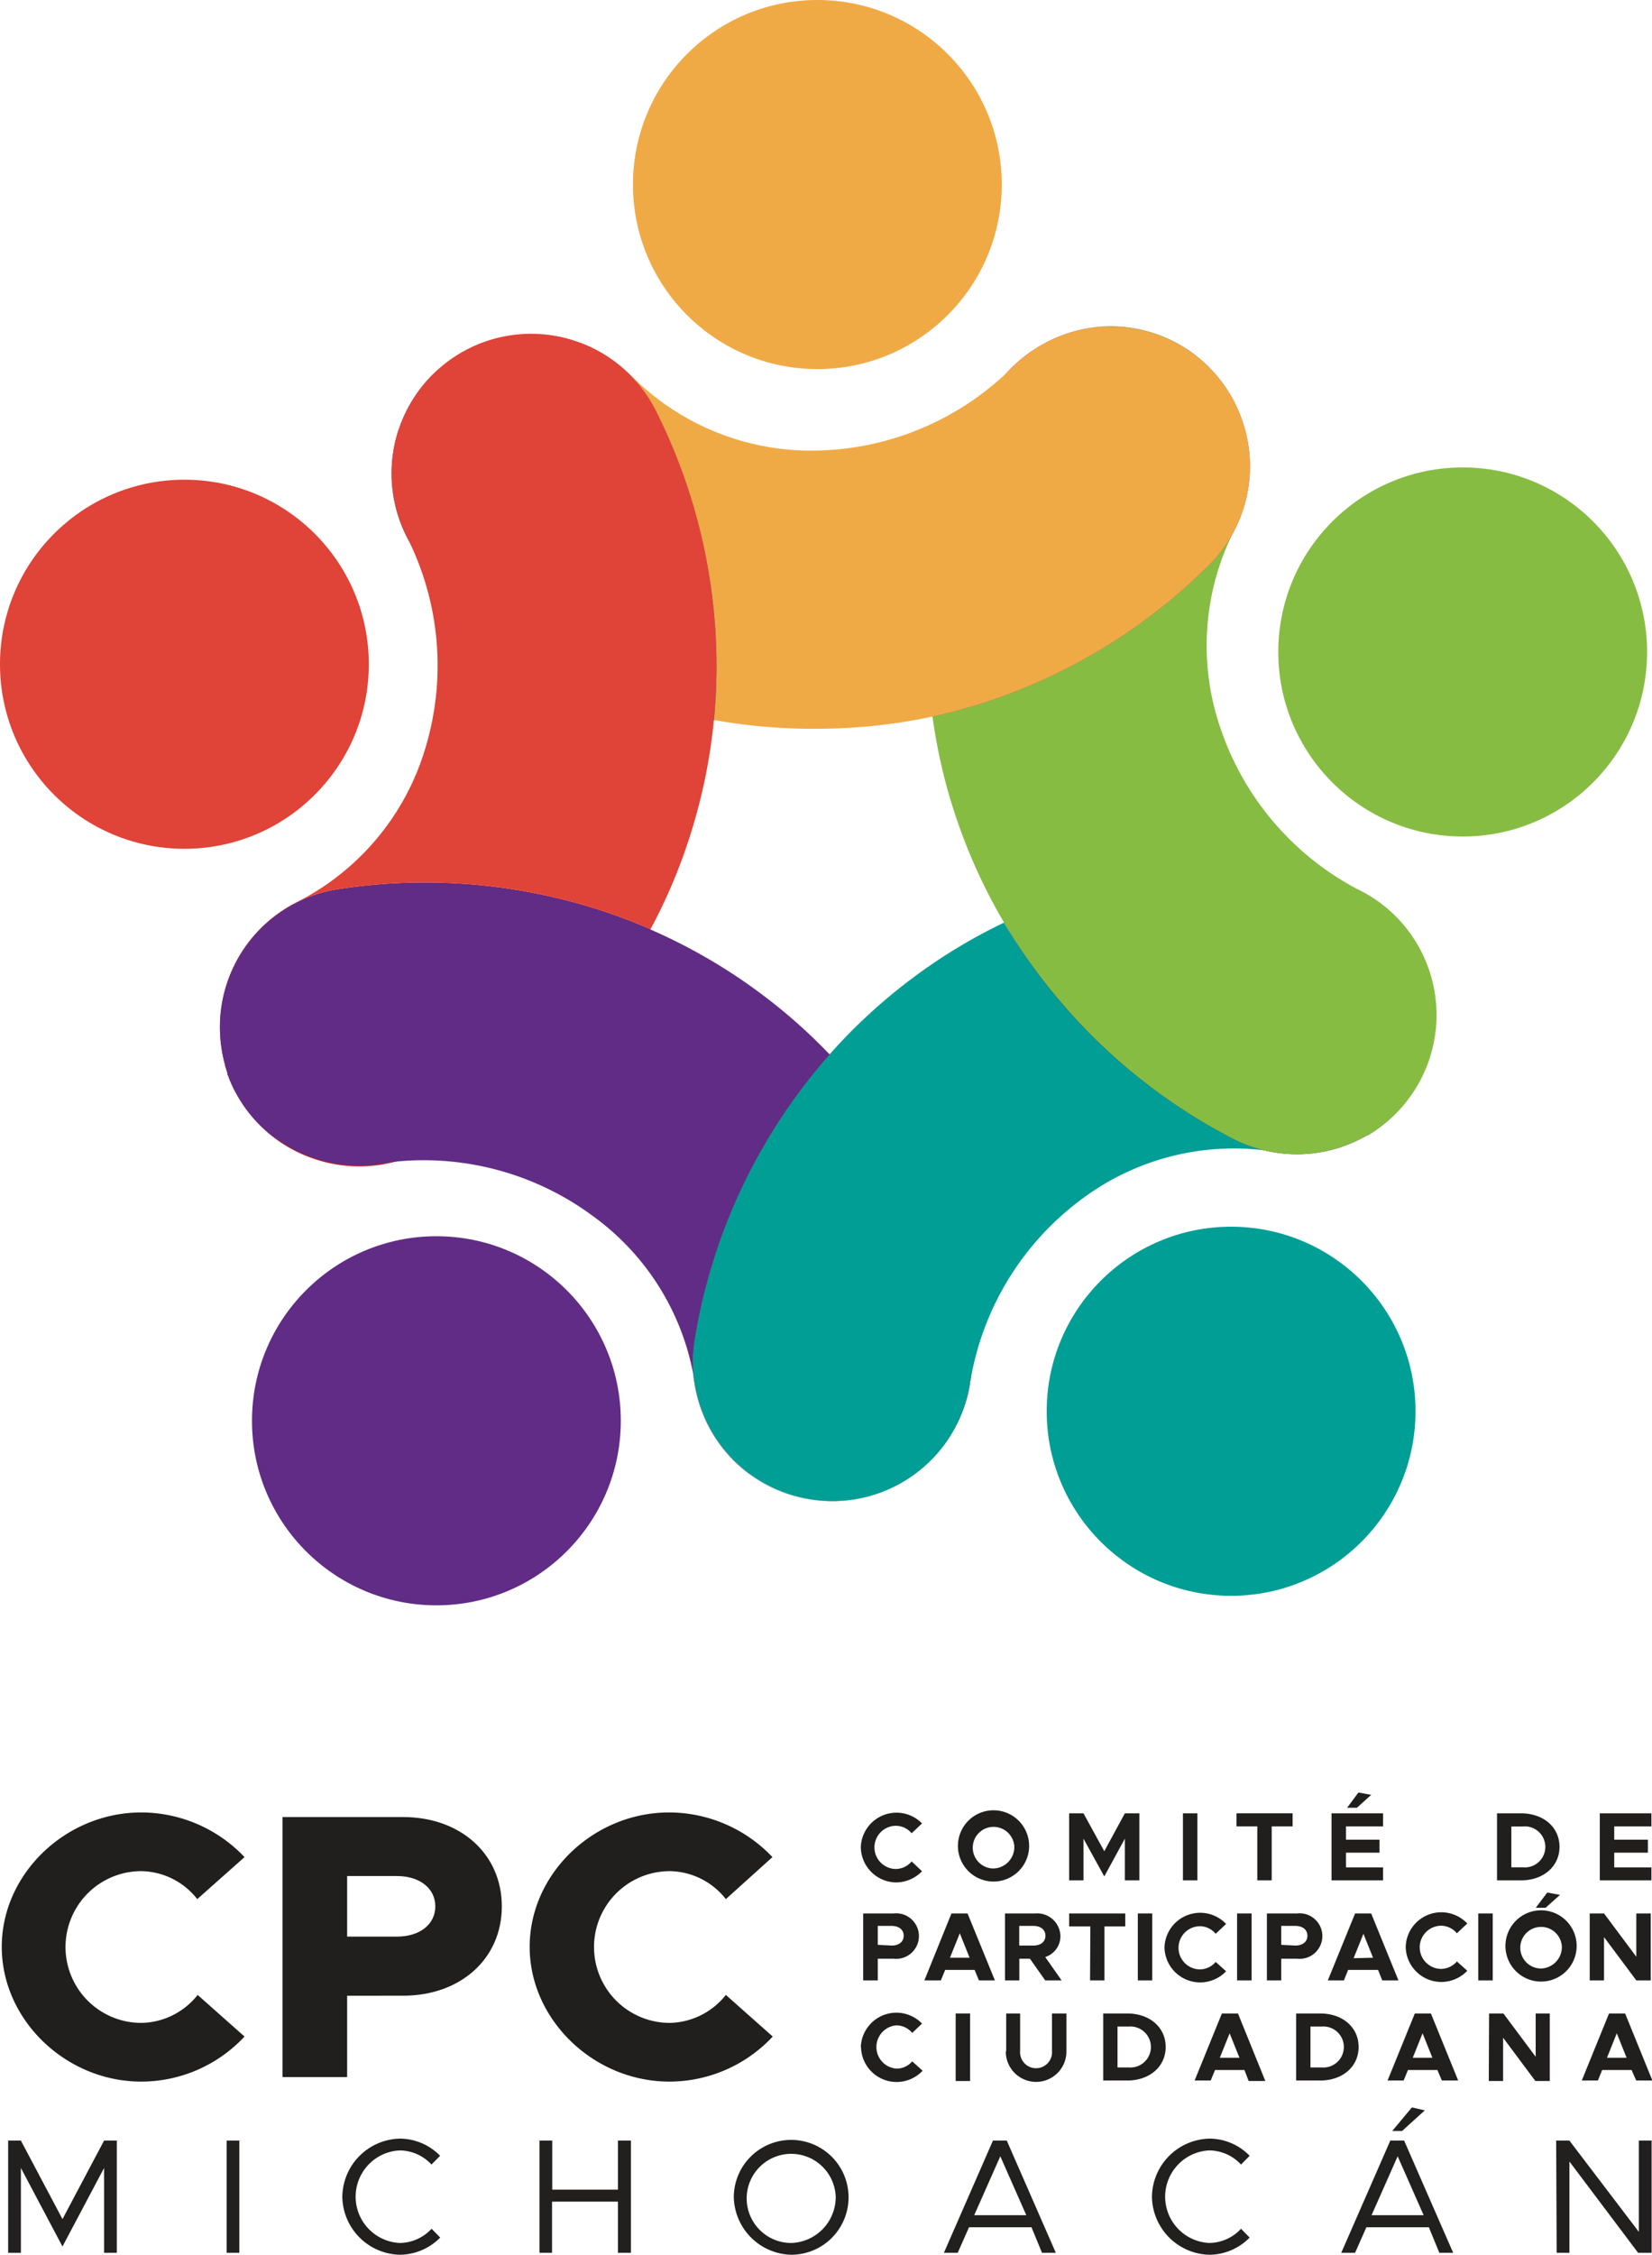
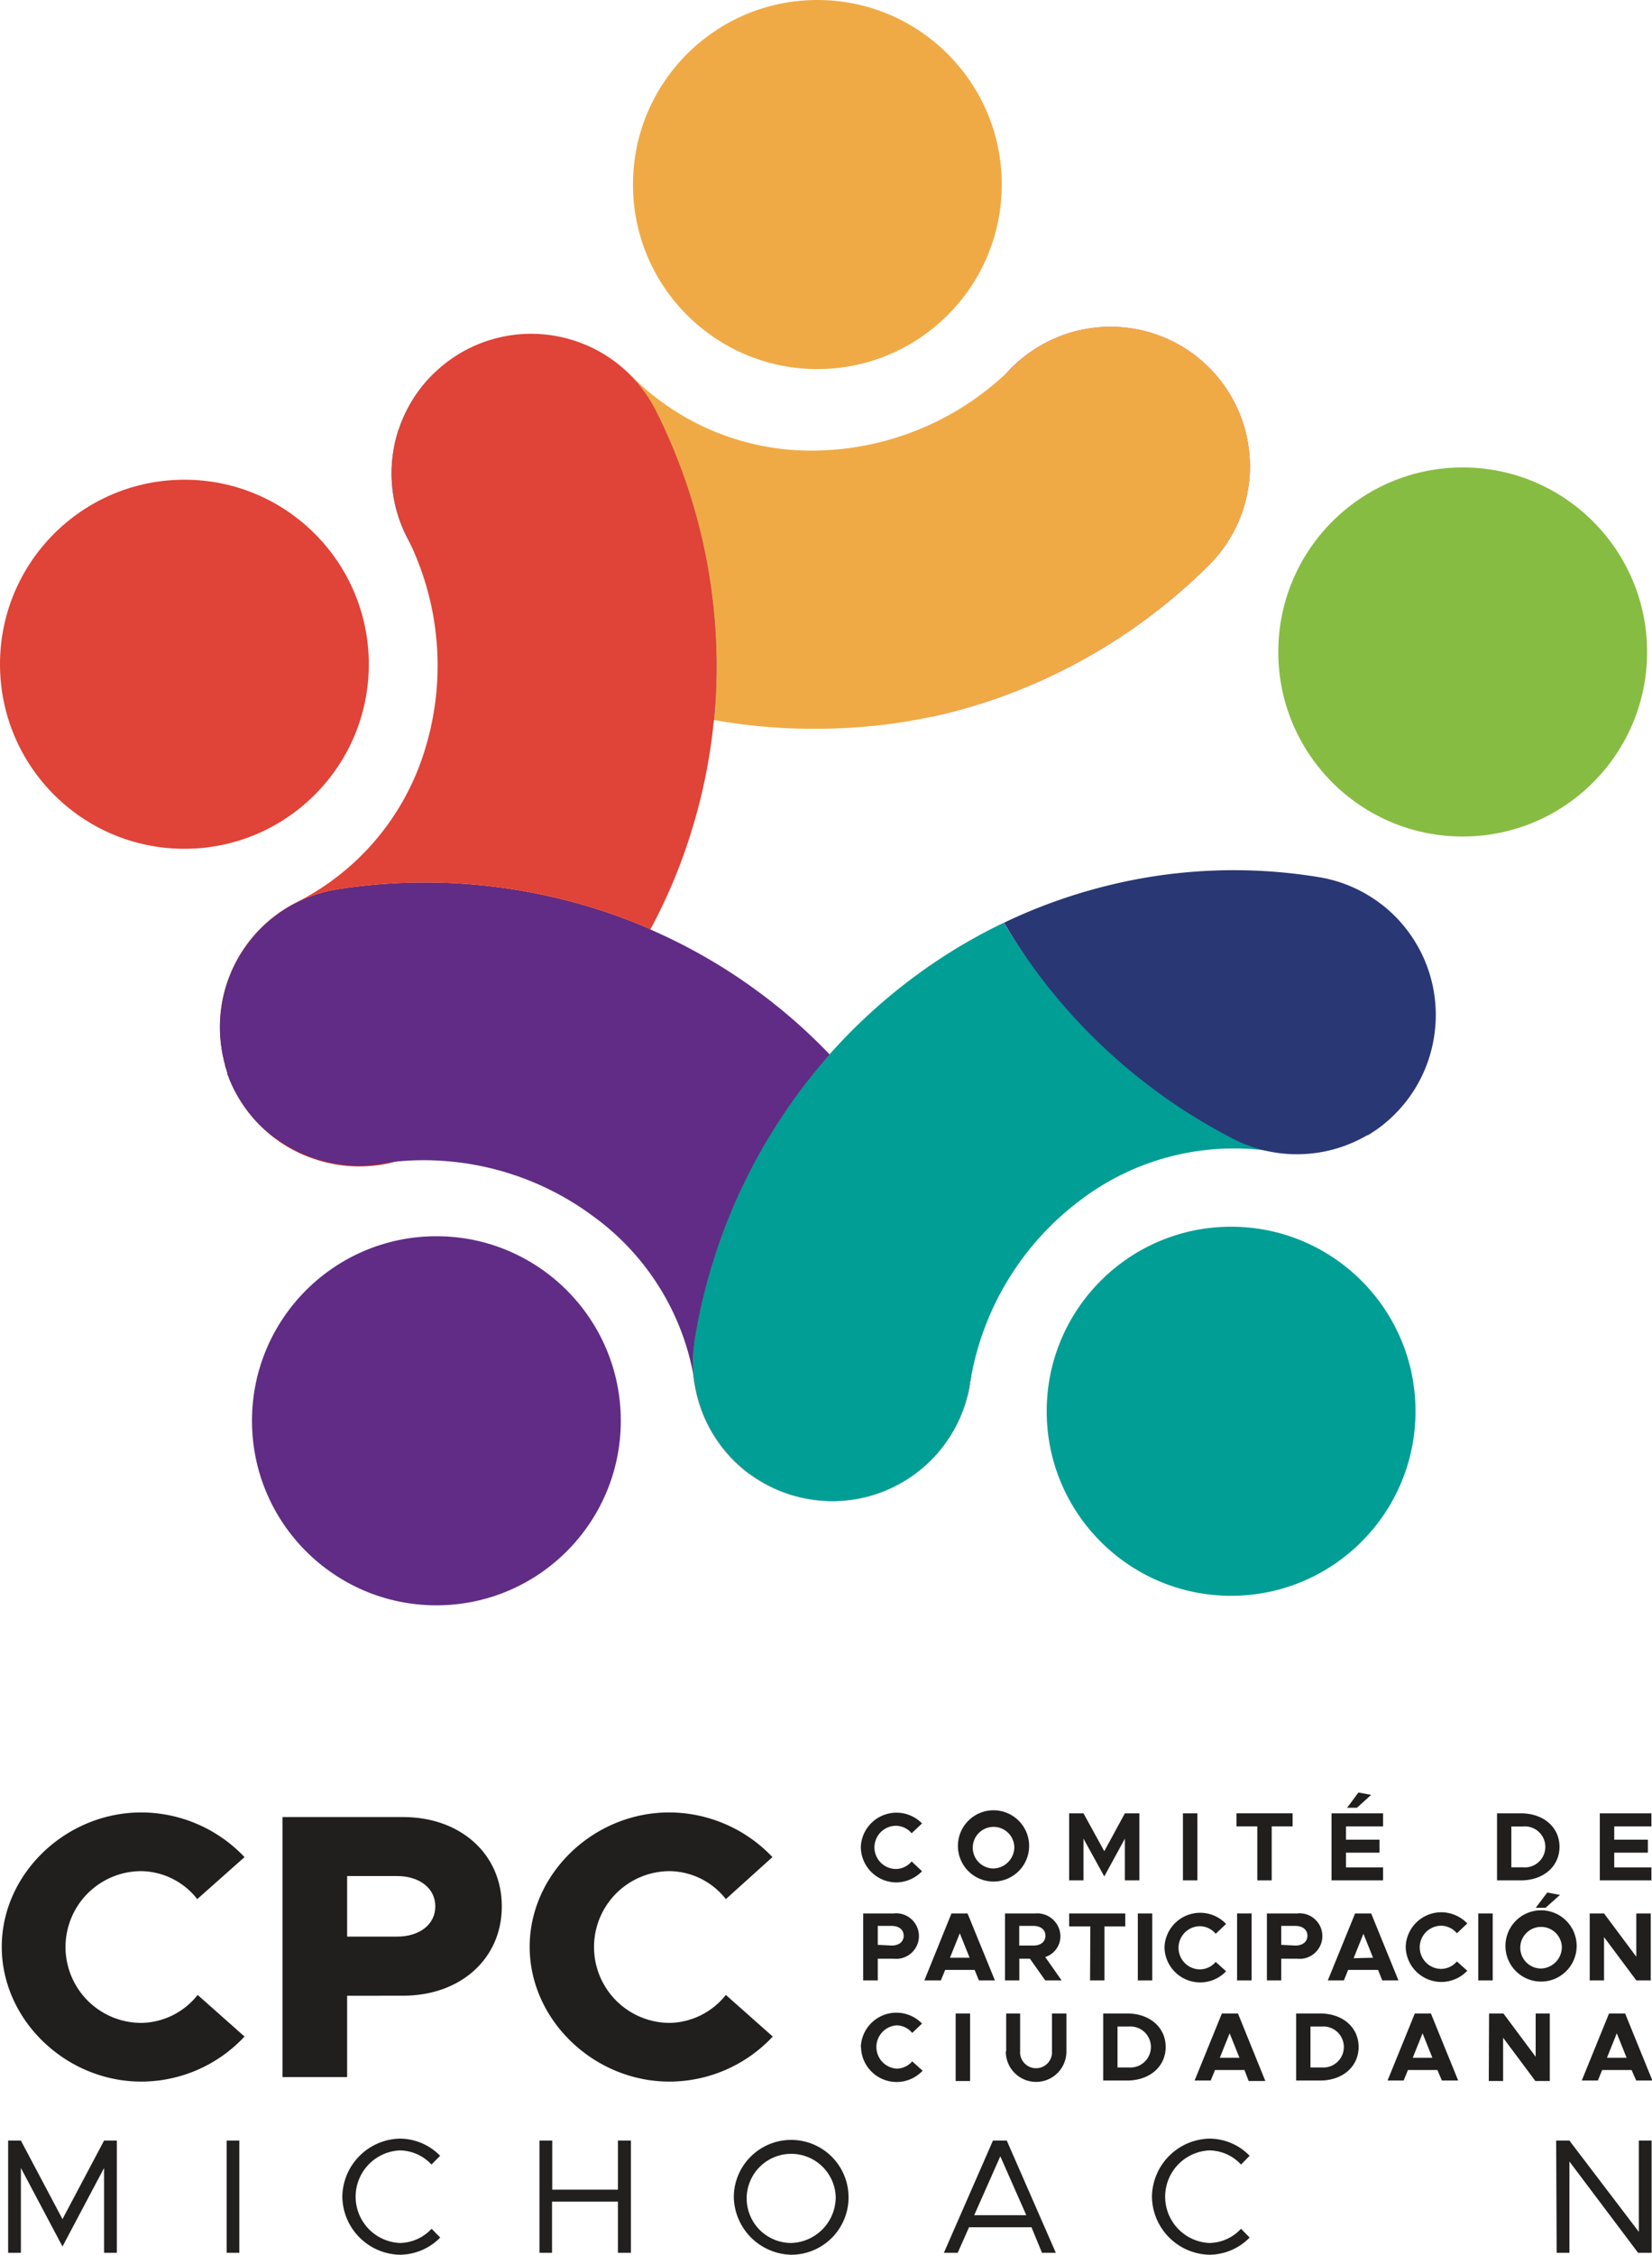
<svg xmlns="http://www.w3.org/2000/svg" viewBox="0 0 168.42 229.7">
  <defs>
    <style>.cls-1{isolation:isolate;}.cls-2{fill:none;}.cls-3{fill:#b2222d;}.cls-10,.cls-3,.cls-4,.cls-6,.cls-8{mix-blend-mode:multiply;}.cls-4{fill:#2a3775;}.cls-5{fill:#009e95;}.cls-6{fill:#db2e75;}.cls-7{fill:#87bc42;}.cls-8{fill:#2170ae;}.cls-9{fill:#602c85;}.cls-10{fill:#ea8d27;}.cls-11{fill:#f0aa45;}.cls-12{fill:#e04337;}.cls-13{fill:#211e1e;}.cls-14{fill:#221f1f;}</style>
  </defs>
  <g class="cls-1">
    <g id="Capa_2" data-name="Capa 2">
      <g id="SESEA_REsumen" data-name="SESEA REsumen">
-         <path class="cls-2" d="M66.32,94.66a56.53,56.53,0,0,1,10.08,5.68l.61.44a55.53,55.53,0,0,1,7.56,6.6,57.16,57.16,0,0,1,8.49-7.8A55.55,55.55,0,0,1,102.34,94a56.78,56.78,0,0,1-4.81-10.51A55.2,55.2,0,0,1,95.06,73a56.1,56.1,0,0,1-11.5,1.34,56.85,56.85,0,0,1-10.78-.9A56.29,56.29,0,0,1,70.5,84.7,55.43,55.43,0,0,1,66.32,94.66Z" />
        <path class="cls-3" d="M23.35,109.7c0-.1-.07-.21-.11-.31C23.28,109.49,23.32,109.6,23.35,109.7Z" />
        <path class="cls-3" d="M95.43,148.22h0Z" />
        <path class="cls-3" d="M23.09,108.93a1,1,0,0,1-.05-.16A1,1,0,0,0,23.09,108.93Z" />
        <path class="cls-3" d="M23,108.55l0-.1Z" />
        <path class="cls-3" d="M23.21,109.32c0-.08-.05-.16-.07-.24C23.16,109.16,23.19,109.24,23.21,109.32Z" />
        <path class="cls-3" d="M95.69,147.92l-.11.13Z" />
        <path class="cls-3" d="M22.86,108.16v0Z" />
        <path class="cls-3" d="M95.73,147.87c.2-.24.4-.48.59-.74A14.26,14.26,0,0,0,99,140.5c0,.18-.07.36-.1.54A14.11,14.11,0,0,1,95.73,147.87Z" />
        <path class="cls-4" d="M139.61,115.5l-.16.09Z" />
        <path class="cls-4" d="M76.44,150.15a14.2,14.2,0,0,1-5.63-9.31c0-.21-.06-.41-.1-.62a14.19,14.19,0,0,0,11.83,12.53,14.15,14.15,0,0,0,10.59-2.47,14,14,0,0,0,2.29-2.05,14.21,14.21,0,0,1-19,1.92Z" />
        <path class="cls-4" d="M95.73,147.87l0,0Z" />
        <path class="cls-4" d="M95.58,148.05l-.15.17Z" />
        <path class="cls-3" d="M91.17,115.83a54.07,54.07,0,0,0-6.6-8.45,57.85,57.85,0,0,0-13.75,29,14.25,14.25,0,0,0-.11,3.8c0,.21.07.41.1.62a14.22,14.22,0,0,0,24.61,7.39h0l.15-.17.11-.13,0,0A14.11,14.11,0,0,0,98.87,141c0-.18.07-.36.1-.54a14.38,14.38,0,0,0,0-3.93A53.58,53.58,0,0,0,91.17,115.83Z" />
        <path class="cls-5" d="M78.59,115.47a57.91,57.91,0,0,0-7.77,20.95,14.25,14.25,0,0,0-.11,3.8c0,.21.07.41.1.62a14.22,14.22,0,0,0,24.61,7.39h0l.15-.17.11-.13,0,0A14.11,14.11,0,0,0,98.87,141c0-.18.07-.36.1-.54a29,29,0,0,1,11.1-18.14,25.87,25.87,0,0,1,19.78-5,14.18,14.18,0,0,0,9.54-1.78,14.65,14.65,0,0,1-2.86,1.27,14.23,14.23,0,0,1-10.84-.92,57.88,57.88,0,0,1-17.52-13.86A57,57,0,0,1,102.34,94a55.55,55.55,0,0,0-9.28,5.62,56.55,56.55,0,0,0-14.47,15.89Z" />
        <path class="cls-6" d="M105.15,35.73l.09-.06Z" />
        <path class="cls-6" d="M105.42,35.55l.25-.16Z" />
        <path class="cls-6" d="M139.45,115.59l-.06,0Z" />
        <path class="cls-4" d="M146.19,105.7a14.24,14.24,0,0,0-2.48-10.6,13.89,13.89,0,0,0-3.19-3.21,14.19,14.19,0,0,0-6.05-2.53,53.52,53.52,0,0,0-22.11,1,54.54,54.54,0,0,0-10,3.64,57,57,0,0,0,5.83,8.16A57.88,57.88,0,0,0,125.69,116a14.23,14.23,0,0,0,10.84.92,14.65,14.65,0,0,0,2.86-1.27l.06,0,.16-.09c.28-.18.56-.36.84-.56A14.22,14.22,0,0,0,146.19,105.7Z" />
        <path class="cls-7" d="M106.35,35l-.19.11Z" />
-         <path class="cls-7" d="M113.3,33.23a14.27,14.27,0,0,1,8.27,2.71,14.81,14.81,0,0,1,1.75,1.51,14.21,14.21,0,0,1-.12,20.11,57.9,57.9,0,0,1-18.6,12.38,56.43,56.43,0,0,1-9.54,3,55.2,55.2,0,0,0,2.47,10.5,56.55,56.55,0,0,0,10.64,18.67A57.88,57.88,0,0,0,125.69,116a14.23,14.23,0,0,0,10.84.92,14.65,14.65,0,0,0,2.86-1.27l.06,0,.16-.09a14.22,14.22,0,0,0,1-23.65,13.45,13.45,0,0,0-1.82-1.12,29,29,0,0,1-14.3-16.42A25.86,25.86,0,0,1,125.85,54a14.18,14.18,0,0,0-4.27-18,13.45,13.45,0,0,0-1.82-1.12,14.15,14.15,0,0,0-10.84-.92,13.62,13.62,0,0,0-2.57,1.1A14.19,14.19,0,0,1,113.3,33.23Z" />
        <path class="cls-7" d="M106,35.2l-.3.18Z" />
        <path class="cls-7" d="M106.16,35.1l-.17.1Z" />
        <path class="cls-8" d="M23.14,109.08a.88.88,0,0,1-.05-.15A.88.88,0,0,0,23.14,109.08Z" />
        <path class="cls-8" d="M62.18,36.49l.14.1Z" />
        <path class="cls-8" d="M22.94,108.45c0-.09-.05-.19-.08-.29C22.89,108.26,22.92,108.36,22.94,108.45Z" />
        <path class="cls-8" d="M23,108.77a1.87,1.87,0,0,1-.07-.22A1.87,1.87,0,0,0,23,108.77Z" />
        <path class="cls-8" d="M23.24,109.39l0-.07Z" />
        <path class="cls-8" d="M23.36,109.7h0Z" />
        <path class="cls-8" d="M62.49,36.71h0Z" />
        <path class="cls-3" d="M32.15,118.1A14.23,14.23,0,0,0,43,117.32a53.6,53.6,0,0,0,17.32-13.78,54.64,54.64,0,0,0,6-8.88,56.35,56.35,0,0,0-9.5-3.17,58,58,0,0,0-22.32-.92,14.21,14.21,0,0,0-11.92,16.19,12.49,12.49,0,0,0,.28,1.38v0c0,.1.06.2.08.29l0,.1a1.87,1.87,0,0,0,.07.22,1,1,0,0,0,.05.16.88.88,0,0,0,.05.15c0,.08.05.16.07.24l0,.07c0,.1.08.21.11.31h0a12.26,12.26,0,0,0,.56,1.29A14.17,14.17,0,0,0,32.15,118.1Z" />
        <path class="cls-9" d="M22.58,106.76a12.49,12.49,0,0,0,.28,1.38v0c0,.1.06.2.08.29l0,.1a1.87,1.87,0,0,0,.07.22,1,1,0,0,0,.05.16.88.88,0,0,0,.05.15c0,.08.05.16.07.24l0,.07c0,.1.08.21.11.31h0l.12.32v0a14.16,14.16,0,0,0,4.72,6l.07,0a14.24,14.24,0,0,0,10.49,2.55A29,29,0,0,1,60,123.56l.3.22a25.76,25.76,0,0,1,10.42,16.44,14.25,14.25,0,0,1,.11-3.8,57.85,57.85,0,0,1,13.75-29,55.53,55.53,0,0,0-7.56-6.6l-.61-.44a56.57,56.57,0,0,0-19.58-8.85,58,58,0,0,0-22.32-.92,14.21,14.21,0,0,0-11.92,16.19Z" />
        <path class="cls-10" d="M62.09,36.43l.09.06Z" />
        <path class="cls-10" d="M105.67,35.39h0Z" />
        <path class="cls-10" d="M62.32,36.59l.16.11Z" />
        <path class="cls-10" d="M105.24,35.67l.18-.12Z" />
        <path class="cls-6" d="M100.6,40.9A54,54,0,0,0,95.06,73a56.43,56.43,0,0,0,9.54-3,57.9,57.9,0,0,0,18.6-12.38,14.21,14.21,0,0,0,.12-20.11,14.81,14.81,0,0,0-1.75-1.51,14.24,14.24,0,0,0-15.88-.56h0l-.25.16-.18.12-.09.06A14.19,14.19,0,0,0,100.6,40.9Z" />
        <path class="cls-11" d="M66.84,41.83a57.87,57.87,0,0,1,6,21.51,57.14,57.14,0,0,1-.09,10,56.85,56.85,0,0,0,10.78.9A56.1,56.1,0,0,0,95.06,73a56.43,56.43,0,0,0,9.54-3,57.9,57.9,0,0,0,18.6-12.38,14.21,14.21,0,0,0,.12-20.11,14.81,14.81,0,0,0-1.75-1.51,14.24,14.24,0,0,0-15.88-.56h0l-.25.16-.18.12-.09.06-.2.14-.14.11h0a14.25,14.25,0,0,0-1.57,1.34,29,29,0,0,1-20,8.53,25.82,25.82,0,0,1-18.91-7.63,15.09,15.09,0,0,0-1.77-1.52A14.34,14.34,0,0,1,66.84,41.83Z" />
        <path class="cls-8" d="M44.17,38.11A14.22,14.22,0,0,0,44,58.22,53.52,53.52,0,0,0,62.5,70.43a54.59,54.59,0,0,0,10.28,3,57.14,57.14,0,0,0,.09-10,57.87,57.87,0,0,0-6-21.51,14.34,14.34,0,0,0-4.34-5.12h0l-.16-.11-.14-.1-.09-.06a14.21,14.21,0,0,0-17.92,1.68Z" />
        <path class="cls-12" d="M22.78,107.81c0,.11,0,.22.08.33C22.83,108,22.8,107.92,22.78,107.81Z" />
        <path class="cls-12" d="M22.77,107.78v0Z" />
        <path class="cls-12" d="M40.64,43.73a14.27,14.27,0,0,0,.79,10.86,29,29,0,0,1,1.92,21.68,25.81,25.81,0,0,1-13.1,15.64,14.23,14.23,0,0,0-7.48,15.87c-.07-.33-.14-.67-.19-1A14.21,14.21,0,0,1,34.5,90.57a58,58,0,0,1,22.32.92,56.35,56.35,0,0,1,9.5,3.17,55.43,55.43,0,0,0,4.18-10,56.29,56.29,0,0,0,2.28-11.31,57.14,57.14,0,0,0,.09-10,57.87,57.87,0,0,0-6-21.51,14.34,14.34,0,0,0-4.34-5.12h0l-.16-.11-.14-.1-.09-.06a13.91,13.91,0,0,0-3.48-1.71,14.21,14.21,0,0,0-18,9Z" />
        <circle class="cls-11" cx="83.33" cy="18.8" r="18.8" />
        <circle class="cls-7" cx="149.12" cy="66.42" r="18.8" />
        <circle class="cls-5" cx="125.51" cy="143.77" r="18.8" />
        <circle class="cls-9" cx="44.49" cy="144.74" r="18.8" />
        <circle class="cls-12" cx="18.8" cy="67.67" r="18.8" />
        <path class="cls-13" d="M87.76,188.14A3.64,3.64,0,0,1,94,185.76l-1.06,1a2.11,2.11,0,0,0-1.59-.76,2.2,2.2,0,0,0,0,4.4,2.12,2.12,0,0,0,1.59-.77l1.06,1a3.7,3.7,0,0,1-2.65,1.14A3.64,3.64,0,0,1,87.76,188.14Z" />
        <path class="cls-13" d="M97.66,188.14a3.63,3.63,0,1,1,3.63,3.54A3.63,3.63,0,0,1,97.66,188.14Zm5.75,0a2.12,2.12,0,1,0-2.12,2.21A2.19,2.19,0,0,0,103.41,188.14Z" />
        <path class="cls-13" d="M109,184.73h1.46l2.12,3.86,2.1-3.86h1.48v6.83h-1.48v-4.25l-2.1,3.85-2.12-3.85v4.25H109Z" />
        <path class="cls-13" d="M120.6,184.73h1.47v6.83H120.6Z" />
        <path class="cls-13" d="M128.18,186.06h-2.12v-1.33h5.72v1.33h-2.13v5.5h-1.47Z" />
        <path class="cls-13" d="M137.22,186.06v1.36h3.42v1.32h-3.42v1.5H141v1.32h-5.25v-6.83H141v1.33Zm1.12-1.9h-1l1.15-1.55,1.3.24Z" />
        <path class="cls-13" d="M152.62,184.73h2.44c2.3,0,3.93,1.42,3.93,3.41s-1.63,3.42-3.93,3.42h-2.44Zm2.63,5.5a2.09,2.09,0,1,0,0-4.16h-1.17v4.16Z" />
        <path class="cls-13" d="M164.57,186.06v1.36H168v1.32h-3.43v1.5h3.79v1.32H163.1v-6.83h5.26v1.33Z" />
        <path class="cls-13" d="M88,194.93H91.1a2.32,2.32,0,1,1,0,4.61H89.49v2.21H88Zm2.91,3.27c.73,0,1.22-.38,1.22-1s-.49-1-1.22-1H89.49v1.93Z" />
        <path class="cls-13" d="M99.36,200.68h-3l-.44,1.07H94.24L97,194.93h1.64l2.79,6.82H99.8Zm-.51-1.24-1-2.49-1,2.49Z" />
        <path class="cls-13" d="M106.56,201.75,105,199.54h-1.08v2.21h-1.46v-6.82h3.07a2.37,2.37,0,0,1,2.58,2.3,2.23,2.23,0,0,1-1.55,2.14l1.67,2.38Zm-2.65-3.55h1.45c.73,0,1.22-.38,1.22-1s-.49-1-1.22-1h-1.45Z" />
        <path class="cls-13" d="M111.16,196.25H109v-1.32h5.72v1.32h-2.12v5.5h-1.47Z" />
        <path class="cls-13" d="M116,194.93h1.47v6.82H116Z" />
        <path class="cls-13" d="M118.72,198.34A3.64,3.64,0,0,1,125,196l-1.06,1a2.14,2.14,0,0,0-1.59-.77,2.2,2.2,0,0,0,0,4.4,2.16,2.16,0,0,0,1.59-.76l1.06.95a3.64,3.64,0,0,1-6.28-2.39Z" />
        <path class="cls-13" d="M126.12,194.93h1.48v6.82h-1.48Z" />
        <path class="cls-13" d="M129.16,194.93h3.07a2.32,2.32,0,1,1,0,4.61h-1.61v2.21h-1.46Zm2.91,3.27c.72,0,1.22-.38,1.22-1s-.5-1-1.22-1h-1.45v1.93Z" />
        <path class="cls-13" d="M140.49,200.68h-3.05l-.43,1.07h-1.64l2.78-6.82h1.64l2.78,6.82h-1.65Zm-.51-1.24L139,197l-1,2.49Z" />
        <path class="cls-13" d="M143.31,198.34a3.63,3.63,0,0,1,3.63-3.53,3.68,3.68,0,0,1,2.65,1.14l-1.06,1a2.14,2.14,0,0,0-1.59-.77,2.2,2.2,0,0,0,0,4.4,2.16,2.16,0,0,0,1.59-.76l1.06.95a3.68,3.68,0,0,1-2.65,1.14A3.64,3.64,0,0,1,143.31,198.34Z" />
        <path class="cls-13" d="M150.71,194.93h1.47v6.82h-1.47Z" />
        <path class="cls-13" d="M153.48,198.34a3.63,3.63,0,1,1,3.62,3.53A3.63,3.63,0,0,1,153.48,198.34Zm5.75,0a2.12,2.12,0,1,0-2.13,2.2A2.19,2.19,0,0,0,159.23,198.34Zm-1.49-5.54,1.3.24-1.47,1.31h-1Z" />
        <path class="cls-13" d="M162.07,194.93h1.46l3.29,4.41v-4.41h1.47v6.82h-1.47l-3.29-4.41v4.41h-1.46Z" />
        <path class="cls-13" d="M87.76,208.53A3.63,3.63,0,0,1,94,206.15L93,207.1a2.12,2.12,0,0,0-1.59-.77,2.21,2.21,0,0,0,0,4.41A2.12,2.12,0,0,0,93,210l1.06.95a3.63,3.63,0,0,1-6.28-2.39Z" />
        <path class="cls-13" d="M97.43,205.12H98.9V212H97.43Z" />
        <path class="cls-13" d="M102.58,209v-3.88H104v3.82a1.63,1.63,0,1,0,3.25,0v-3.82h1.47V209a3.09,3.09,0,0,1-6.18,0Z" />
        <path class="cls-13" d="M112.47,205.12h2.44c2.3,0,3.93,1.41,3.93,3.41s-1.63,3.42-3.93,3.42h-2.44Zm2.63,5.5a2.09,2.09,0,1,0,0-4.17h-1.17v4.17Z" />
        <path class="cls-13" d="M126.87,210.88h-3l-.44,1.07h-1.64l2.78-6.83h1.64L129,212H127.3Zm-.51-1.25-1-2.49-1,2.49Z" />
        <path class="cls-13" d="M132.14,205.12h2.45c2.29,0,3.92,1.41,3.92,3.41s-1.63,3.42-3.92,3.42h-2.45Zm2.63,5.5a2.09,2.09,0,1,0,0-4.17H133.6v4.17Z" />
        <path class="cls-13" d="M146.54,210.88h-3l-.44,1.07h-1.64l2.78-6.83h1.64l2.78,6.83H147Zm-.51-1.25-1-2.49-1,2.49Z" />
        <path class="cls-13" d="M151.81,205.12h1.46l3.29,4.41v-4.41H158V212h-1.47l-3.29-4.41V212h-1.46Z" />
        <path class="cls-13" d="M166.34,210.88h-3l-.44,1.07h-1.64l2.78-6.83h1.64l2.78,6.83h-1.65Zm-.51-1.25-1-2.49-1,2.49Z" />
        <path class="cls-13" d="M.18,198.33c0-7.44,6.52-13.69,14.23-13.69a14.54,14.54,0,0,1,10.52,4.55l-4.82,4.28a7.38,7.38,0,0,0-5.7-2.85,7.73,7.73,0,0,0,0,15.46,7.46,7.46,0,0,0,5.74-2.85l4.78,4.24a14.42,14.42,0,0,1-10.52,4.59C6.7,212.06.18,205.77.18,198.33Z" />
        <path class="cls-13" d="M28.8,185.11H41.1c5.82,0,10.06,3.74,10.06,9.1s-4.24,9.1-10.06,9.1H35.39v8.29H28.8Zm11.68,12.18c2.28,0,3.9-1.23,3.9-3.08s-1.62-3.09-3.9-3.09H35.39v6.17Z" />
        <path class="cls-13" d="M54,198.33c0-7.44,6.51-13.69,14.22-13.69a14.55,14.55,0,0,1,10.53,4.55L74,193.47a7.4,7.4,0,0,0-5.71-2.85,7.73,7.73,0,0,0,0,15.46A7.48,7.48,0,0,0,74,203.23l4.78,4.24a14.43,14.43,0,0,1-10.53,4.59C60.54,212.06,54,205.77,54,198.33Z" />
        <path class="cls-14" d="M.83,218.07h1.3l4.24,8,4.24-8h1.3V229.5h-1.3v-8.64l-4.24,8-4.24-8v8.64H.83Z" />
        <path class="cls-14" d="M23.11,218.07H24.4V229.5H23.11Z" />
        <path class="cls-14" d="M34.9,223.78a6,6,0,0,1,5.86-5.91,5.76,5.76,0,0,1,4.11,1.75l-.88.89a4.48,4.48,0,0,0-3.23-1.44,4.72,4.72,0,0,0,0,9.43A4.49,4.49,0,0,0,44,227.05l.88.9a5.84,5.84,0,0,1-4.11,1.75A6,6,0,0,1,34.9,223.78Z" />
        <path class="cls-14" d="M64.32,218.07V229.5H63v-5.21H56.28v5.21H55V218.07h1.3v5H63v-5Z" />
        <path class="cls-14" d="M74.81,223.78a5.85,5.85,0,1,1,5.86,5.92A6,6,0,0,1,74.81,223.78Zm10.39,0a4.54,4.54,0,1,0-4.53,4.72A4.68,4.68,0,0,0,85.2,223.78Z" />
        <path class="cls-14" d="M105.16,226.9H98.79l-1.15,2.6H96.23l5-11.43h1.41l5,11.43h-1.41Zm-.53-1.23-2.65-6-2.66,6Z" />
        <path class="cls-14" d="M117.44,223.78a6,6,0,0,1,5.85-5.91,5.72,5.72,0,0,1,4.11,1.75l-.88.89a4.46,4.46,0,0,0-3.23-1.44,4.72,4.72,0,0,0,0,9.43,4.47,4.47,0,0,0,3.23-1.45l.88.9a5.8,5.8,0,0,1-4.11,1.75A6,6,0,0,1,117.44,223.78Z" />
-         <path class="cls-14" d="M145.67,226.9H139.3l-1.15,2.6h-1.41l5-11.43h1.41l5,11.43h-1.41Zm-.53-1.23-2.65-6-2.66,6Zm-2.2-8.58h-1l2-2.4,1.32.3Z" />
        <path class="cls-14" d="M158.65,218.07H160l7.08,9.3v-9.3h1.3V229.5H167L160,220.2v9.3h-1.3Z" />
      </g>
    </g>
  </g>
</svg>